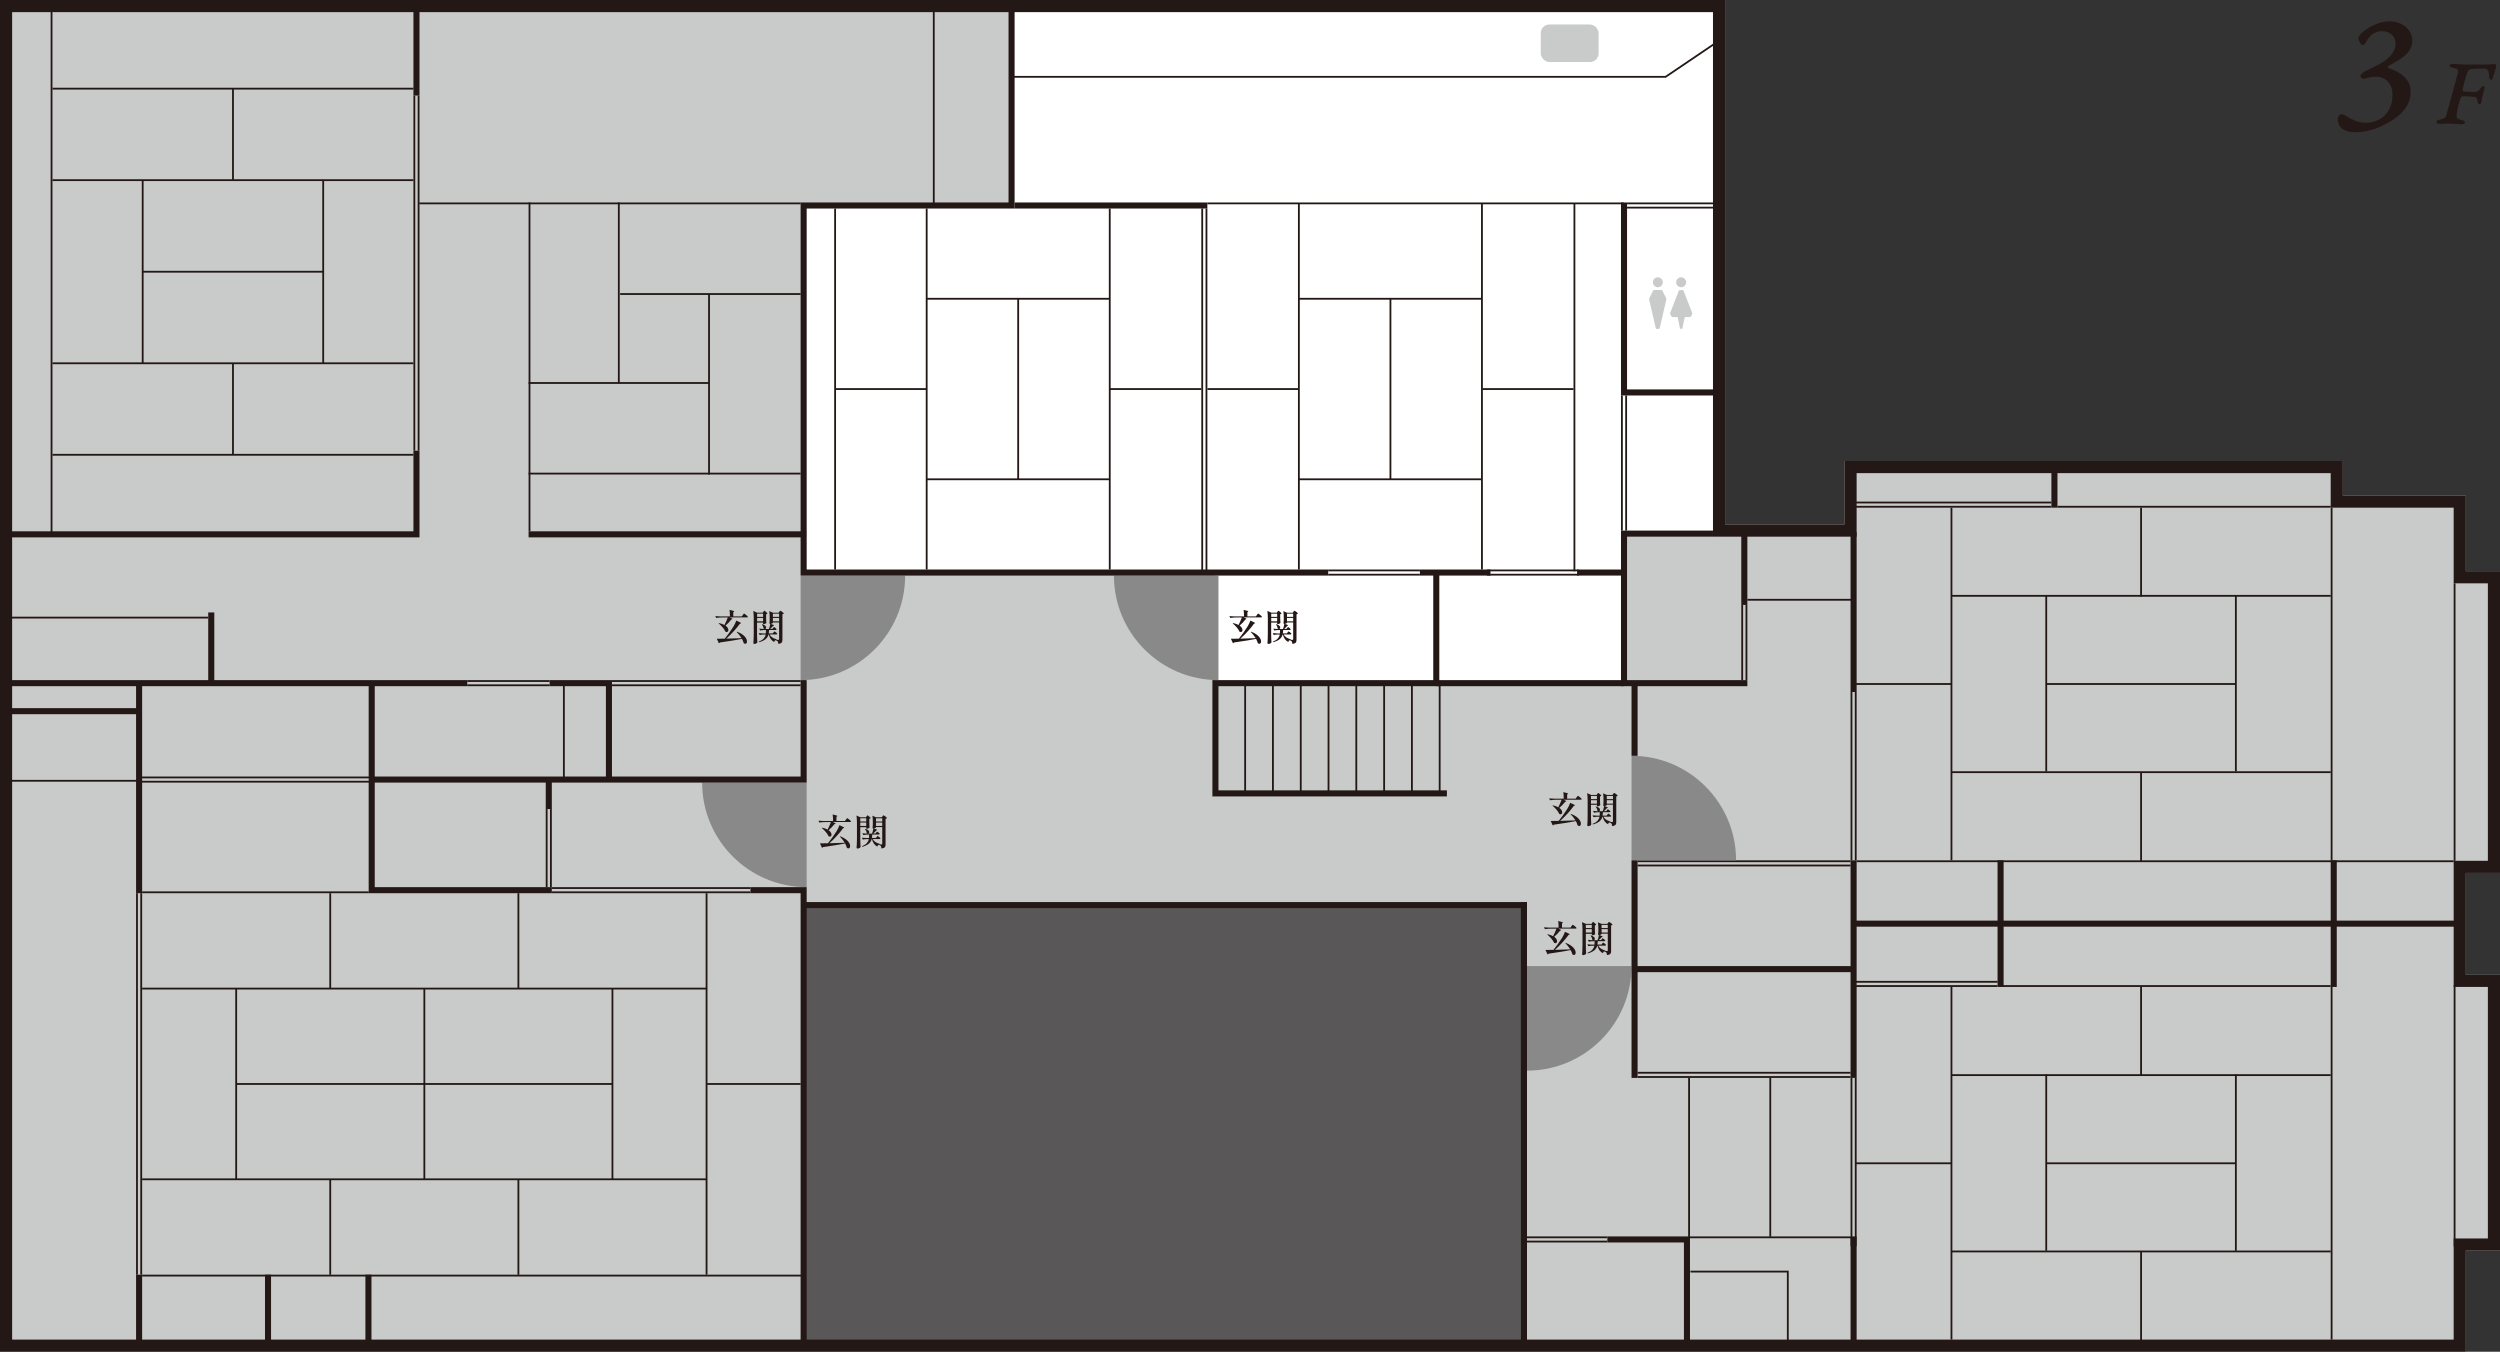
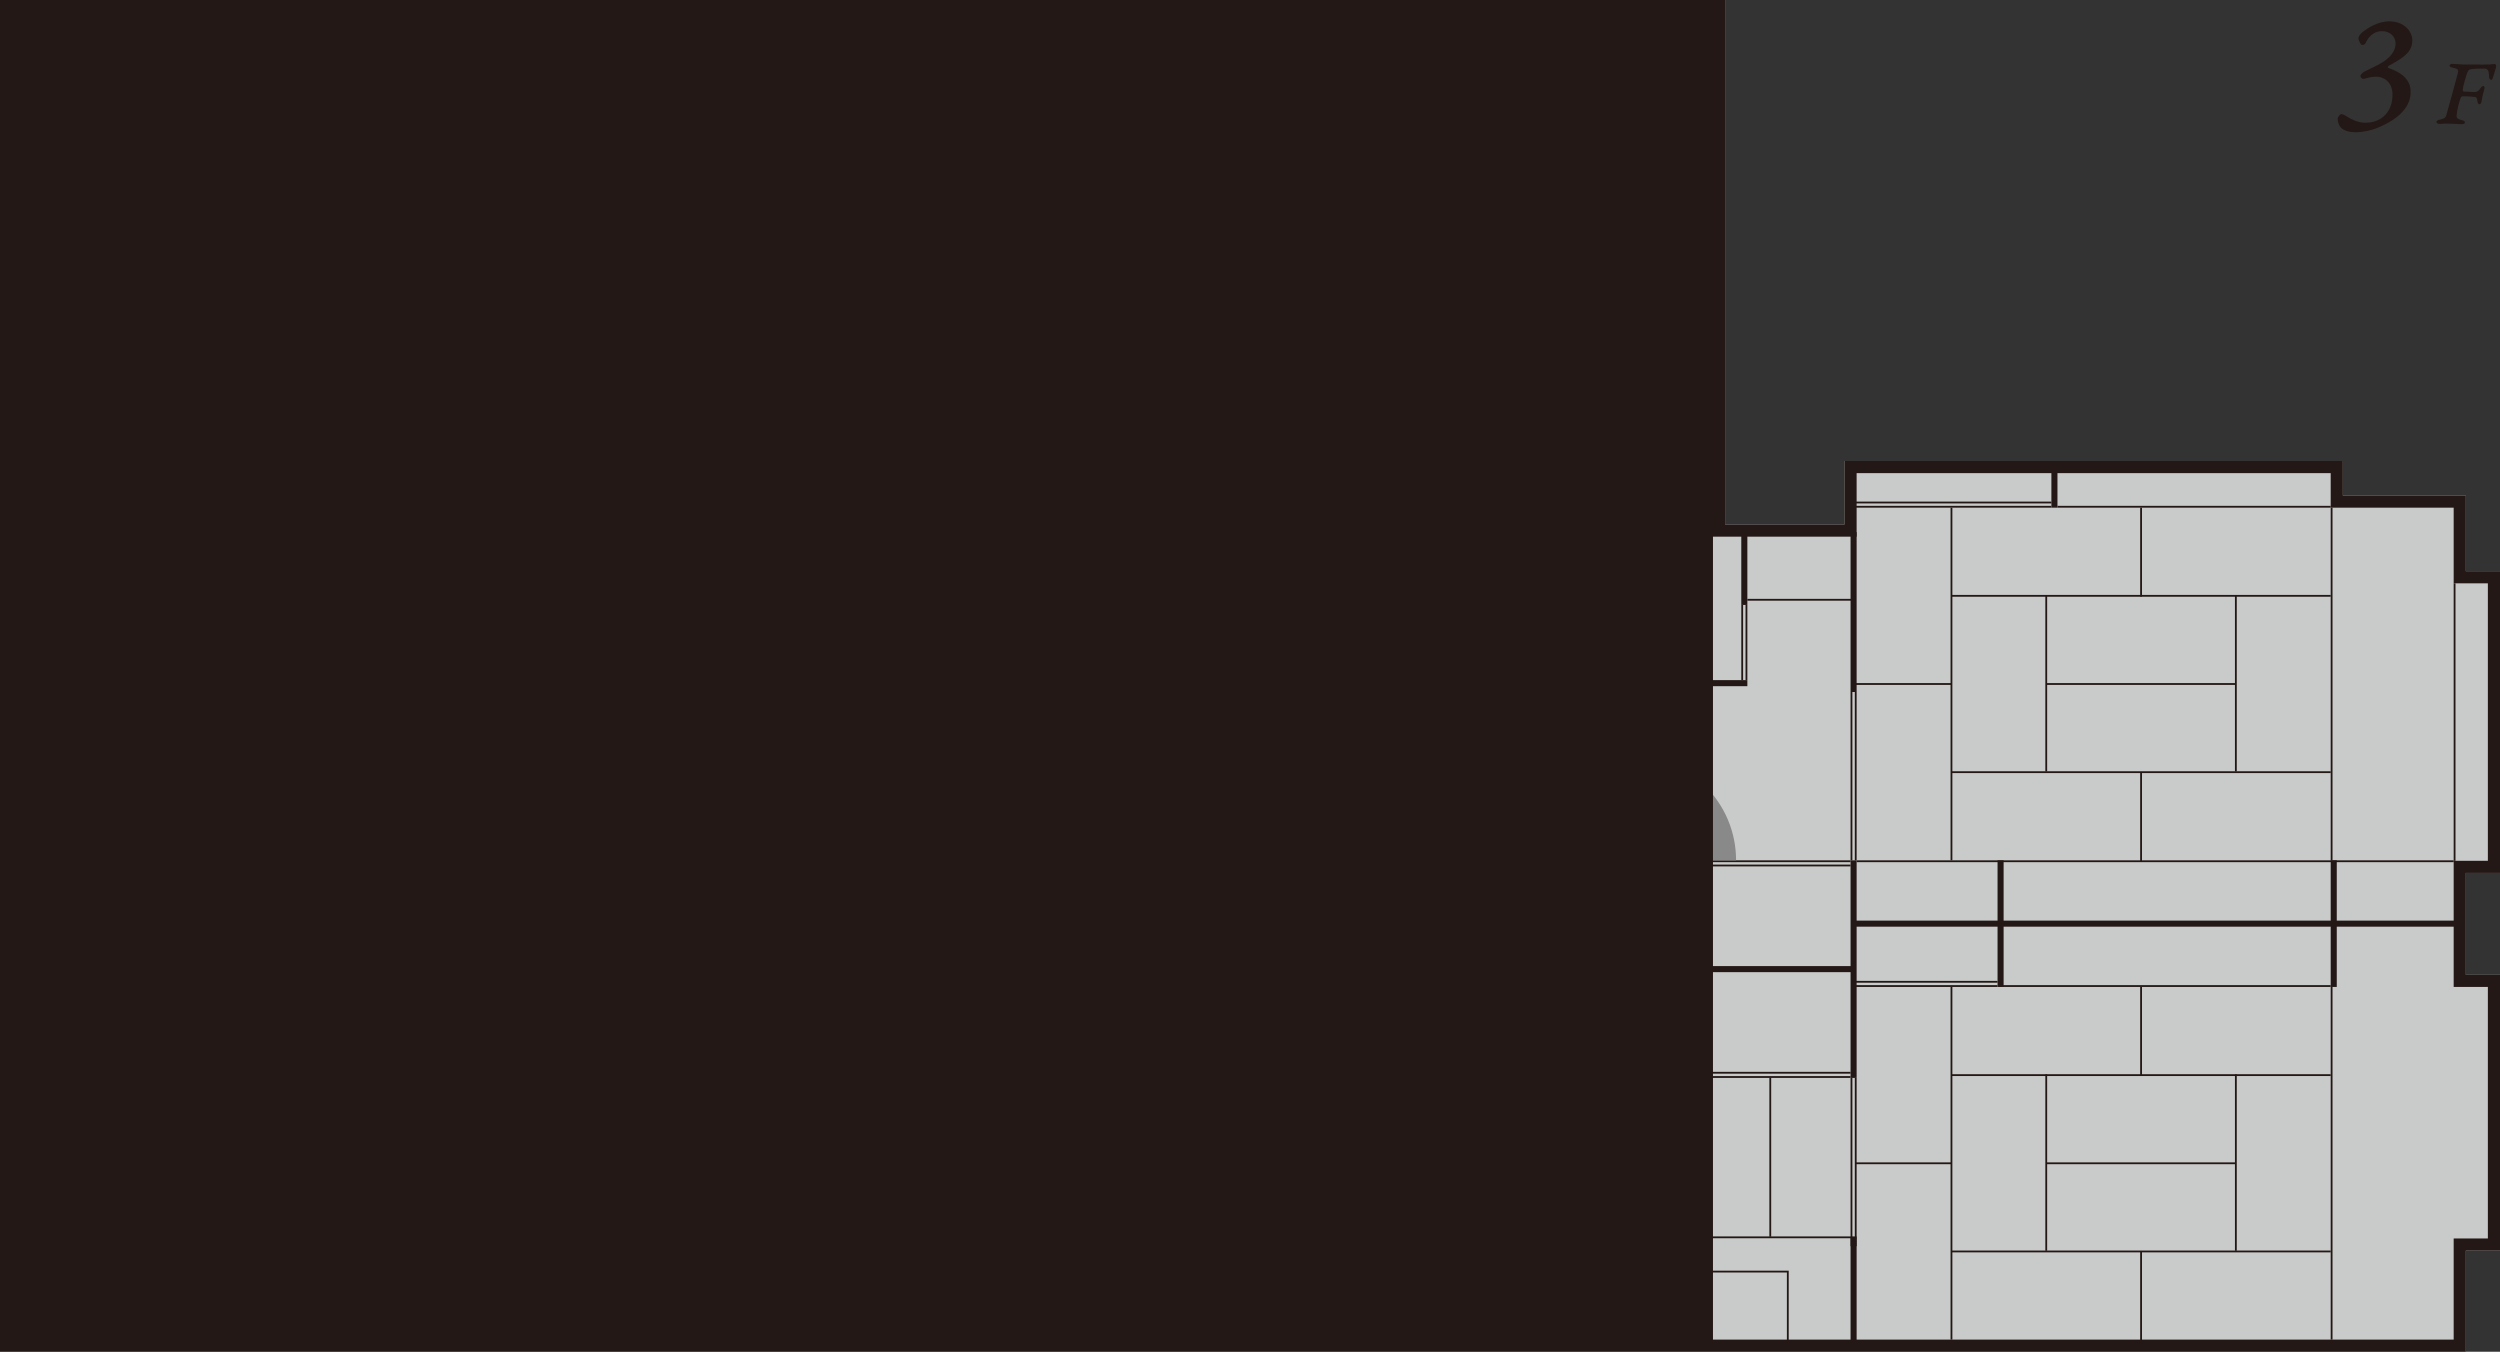
<svg xmlns="http://www.w3.org/2000/svg" id="_mizuhanada_map01_2" data-name="mizuhanada_map01 2" viewBox="0 0 412.28 222.92">
  <rect x="0" y="0" width="412.28" height="222.92" fill="#333333" stroke="none" />
  <defs>
    <style>
      .cls-1 {
        stroke: #231815;
        stroke-miterlimit: 10;
        stroke-width: .3px;
      }

      .cls-1, .cls-2 {
        fill: none;
      }

      .cls-3 {
        fill: #fff;
      }

      .cls-4 {
        fill: #595757;
      }

      .cls-5 {
        fill: #231815;
      }

      .cls-6 {
        fill: #c9caca;
      }

      .cls-7 {
        fill: #898989;
      }
    </style>
  </defs>
  <g id="_mizuhanada_map01_7" data-name="mizuhanada_map01 7">
    <polygon class="cls-6" points="406.64 222.92 0 222.92 0 0 284.49 0 284.49 86.5 304.18 86.5 304.18 76.02 386.36 76.02 386.36 81.72 406.64 81.72 406.64 94.2 412.28 94.2 412.28 143.96 406.64 143.96 406.64 160.76 412.28 160.76 412.28 206.24 406.64 206.24 406.64 222.92" />
  </g>
  <g id="_mizuhanada_map01_15" data-name="mizuhanada_map01 15">
    <polygon class="cls-3" points="166.93 .92 166.93 33.95 132.57 33.95 132.57 94.47 200.41 94.47 200.41 112.87 267.91 112.87 267.91 88.04 283.54 88.04 283.54 .92 166.93 .92" />
  </g>
  <g id="_mizuhanada_map01_5" data-name="mizuhanada_map01 5">
    <rect class="cls-4" x="132.46" y="149.34" width="118.88" height="73.16" />
    <rect class="cls-5" x="23.22" y="128.76" width="38.08" height=".3" />
    <rect class="cls-5" x="23.22" y="128.06" width="38.08" height=".3" />
    <rect class="cls-5" x="91" y="147" width="32.76" height=".3" />
    <rect class="cls-5" x="91" y="146.3" width="32.76" height=".3" />
    <rect class="cls-5" x="100.92" y="112.86" width="31.11" height=".3" />
    <rect class="cls-5" x="100.92" y="112.16" width="31.11" height=".3" />
    <rect class="cls-5" x="87.17" y="77.95" width="44.86" height=".3" />
    <rect class="cls-5" x="69.14" y="33.39" width="62.89" height=".3" />
    <rect class="cls-5" x="77.06" y="112.86" width="13.58" height=".3" />
    <rect class="cls-5" x="77.06" y="112.16" width="13.58" height=".3" />
    <rect class="cls-5" x="219.04" y="94.62" width="15.12" height=".3" />
    <rect class="cls-5" x="219.04" y="93.92" width="15.12" height=".3" />
    <rect class="cls-5" x="199.11" y="33.39" width="68.66" height=".3" />
    <rect class="cls-5" x="245.23" y="94.62" width="15.12" height=".3" />
    <rect class="cls-5" x="245.23" y="93.92" width="15.12" height=".3" />
    <rect class="cls-5" x="270.06" y="142.58" width="35.12" height=".3" />
    <rect class="cls-5" x="270.06" y="141.88" width="35.12" height=".3" />
    <rect class="cls-5" x="270.06" y="177.46" width="35.12" height=".3" />
    <rect class="cls-5" x="278.7" y="203.9" width="27.48" height=".3" />
    <rect class="cls-5" x="270.06" y="176.76" width="35.12" height=".3" />
    <rect class="cls-5" x="305.91" y="162.46" width="23.51" height=".3" />
    <rect class="cls-5" x="305.91" y="161.76" width="23.51" height=".3" />
    <rect class="cls-5" x="306.01" y="83.42" width="32.29" height=".3" />
    <rect class="cls-5" x="306.01" y="82.72" width="32.29" height=".3" />
    <rect class="cls-5" x="251.56" y="204.6" width="13.5" height=".3" />
    <rect class="cls-5" x="251.56" y="203.9" width="13.5" height=".3" />
    <rect class="cls-5" x="306.18" y="141.88" width="98.46" height=".3" />
    <rect class="cls-5" x="339.3" y="83.42" width="45.06" height=".3" />
    <rect class="cls-5" x="268.32" y="34.09" width="15.12" height=".3" />
    <rect class="cls-5" x="268.32" y="33.39" width="15.12" height=".3" />
    <rect class="cls-5" x="23.44" y="147" width="37.37" height=".3" />
    <rect class="cls-5" x="23.44" y="210.21" width="109.13" height=".3" />
    <rect class="cls-5" x="22.44" y="147.3" width=".3" height="62.91" />
    <rect class="cls-5" x="23.14" y="147.3" width=".3" height="62.91" />
    <rect class="cls-5" x="90" y="133.42" width=".3" height="12.88" />
    <rect class="cls-5" x="90.7" y="133.42" width=".3" height="12.88" />
    <rect class="cls-5" x="267.32" y="65.22" width=".3" height="22.28" />
    <rect class="cls-5" x="268.02" y="65.22" width=".3" height="22.28" />
    <rect class="cls-5" x="404.64" y="96.2" width=".3" height="45.76" />
-     <rect class="cls-5" x="404.64" y="162.46" width=".3" height="43.12" />
    <rect class="cls-5" x="384.36" y="83.72" width=".3" height="58.16" />
    <rect class="cls-5" x="384.36" y="162.76" width=".3" height="58.16" />
    <rect class="cls-5" x="287.16" y="99.76" width=".3" height="12.4" />
    <rect class="cls-5" x="287.86" y="99.76" width=".3" height="12.4" />
    <rect class="cls-5" x="305.18" y="114.12" width=".3" height="27.76" />
    <rect class="cls-5" x="305.88" y="114.12" width=".3" height="27.76" />
    <rect class="cls-5" x="305.18" y="177.76" width=".3" height="27.76" />
    <rect class="cls-5" x="305.88" y="177.76" width=".3" height="27.76" />
    <rect class="cls-5" x="278.4" y="177.76" width=".3" height="26.37" />
    <rect class="cls-5" x="68.18" y="15.76" width=".3" height="58.56" />
    <rect class="cls-5" x="68.88" y="15.76" width=".3" height="58.56" />
    <rect class="cls-5" x="198.11" y="34.39" width=".3" height="59.82" />
    <rect class="cls-5" x="198.81" y="34.39" width=".3" height="59.82" />
    <rect class="cls-5" x="87.17" y="33.39" width=".3" height="54.23" />
    <rect class="cls-5" x="8.35" y="1.11" width=".3" height="86.72" />
    <path class="cls-7" d="M115.79,129.06c0,9.52,7.72,17.24,17.24,17.24v-17.24s-17.24,0-17.24,0Z" />
    <path class="cls-7" d="M132.03,112.16c9.52,0,17.24-7.72,17.24-17.24h-17.24s0,17.24,0,17.24Z" />
    <path class="cls-7" d="M183.7,94.92c0,9.52,7.72,17.24,17.24,17.24v-17.24s-17.24,0-17.24,0Z" />
    <path class="cls-7" d="M286.3,141.88c0-9.52-7.72-17.24-17.24-17.24v17.24s17.24,0,17.24,0Z" />
    <path class="cls-7" d="M251.82,176.56c9.52,0,17.24-7.72,17.24-17.24h-17.24s0,17.24,0,17.24Z" />
-     <line class="cls-1" x1="209.92" y1="112.96" x2="209.92" y2="130.9" />
    <line class="cls-1" x1="214.51" y1="112.96" x2="214.51" y2="130.9" />
    <line class="cls-1" x1="205.34" y1="112.96" x2="205.34" y2="130.9" />
    <line class="cls-1" x1="219.09" y1="112.96" x2="219.09" y2="130.9" />
    <line class="cls-1" x1="223.67" y1="112.96" x2="223.67" y2="130.9" />
    <line class="cls-1" x1="228.26" y1="112.96" x2="228.26" y2="130.9" />
    <line class="cls-1" x1="232.84" y1="112.96" x2="232.84" y2="130.9" />
    <line class="cls-1" x1="237.42" y1="112.96" x2="237.42" y2="130.9" />
    <line class="cls-1" x1="1.18" y1="128.76" x2="22.79" y2="128.76" />
    <line class="cls-1" x1="1.61" y1="101.85" x2="34.34" y2="101.85" />
    <line class="cls-1" x1="92.99" y1="128.53" x2="92.99" y2="112.99" />
    <rect class="cls-6" x="7.35" y="120.13" width="9.54" height="6.19" rx="1.42" ry="1.42" />
    <line class="cls-1" x1="288.16" y1="98.91" x2="305.71" y2="98.91" />
    <rect class="cls-6" x="291.96" y="90.48" width="9.54" height="6.19" rx="1.42" ry="1.42" />
    <polyline class="cls-1" points="278.78 209.7 294.83 209.7 294.83 222" />
    <rect class="cls-6" x="281.66" y="212.42" width="9.54" height="6.19" rx="1.42" ry="1.42" />
    <polyline class="cls-1" points="166.97 12.67 274.68 12.67 283.54 6.68" />
    <rect class="cls-6" x="254.09" y="4.04" width="9.54" height="6.19" rx="1.42" ry="1.42" />
    <rect class="cls-6" x="20.88" y="103.95" width="9.54" height="6.19" rx="1.42" ry="1.42" />
    <g>
      <path class="cls-6" d="M77.54,136.05c-.02-.06-.09-.1-.15-.1h-.47c-.07,0-.13.04-.15.1l-1.42,3.65c-.03.09-.03.19.02.27l.14.26c.06.1.17.17.29.17h.77l.38,1.82c.02.08.08.13.16.13h.1c.08,0,.14-.05.16-.13l.38-1.82h.77c.12,0,.23-.07.29-.17l.14-.26c.05-.08.05-.18.02-.27l-1.42-3.65Z" />
      <path class="cls-6" d="M74.09,136.03c-.03-.06-.08-.09-.15-.09h-1.25c-.06,0-.12.03-.15.09l-.63,1.25c-.03.07-.04.15-.03.22l1.09,4.72c.02.07.08.13.16.13h.34c.08,0,.14-.05.16-.13l1.09-4.72c.02-.07,0-.15-.03-.22l-.63-1.25Z" />
      <path class="cls-6" d="M77.97,134.67c0,.45-.37.82-.82.82s-.82-.37-.82-.82.37-.82.82-.82.82.37.82.82" />
      <path class="cls-6" d="M74.14,134.67c0,.45-.37.82-.82.82s-.82-.37-.82-.82.37-.82.82-.82.82.37.82.82" />
    </g>
    <g>
      <path class="cls-6" d="M277.63,47.94c-.02-.06-.09-.1-.15-.1h-.47c-.07,0-.13.04-.15.1l-1.42,3.65c-.03.09-.03.19.02.27l.14.26c.06.1.17.17.29.17h.77l.38,1.82c.02.08.08.13.16.13h.1c.08,0,.14-.05.16-.13l.38-1.82h.77c.12,0,.23-.07.29-.17l.14-.26c.05-.08.05-.18.02-.27l-1.42-3.65Z" />
      <path class="cls-6" d="M274.17,47.92c-.03-.06-.08-.09-.15-.09h-1.25c-.06,0-.12.03-.15.09l-.63,1.25c-.03.07-.04.15-.03.22l1.09,4.72c.02.07.08.13.16.13h.34c.08,0,.14-.05.16-.13l1.09-4.72c.02-.07,0-.15-.03-.22l-.63-1.25Z" />
      <path class="cls-6" d="M278.06,46.55c0,.45-.37.82-.82.82s-.82-.37-.82-.82.37-.82.82-.82.82.37.82.82" />
      <path class="cls-6" d="M274.22,46.55c0,.45-.37.82-.82.82s-.82-.37-.82-.82.37-.82.82-.82.82.37.82.82" />
    </g>
    <g>
      <path class="cls-6" d="M279.84,98.04c-.02-.06-.09-.1-.15-.1h-.47c-.07,0-.13.04-.15.1l-1.42,3.65c-.03.09-.03.19.02.27l.14.26c.06.1.17.17.29.17h.77l.38,1.82c.02.08.08.13.16.13h.1c.08,0,.14-.05.16-.13l.38-1.82h.77c.12,0,.23-.07.29-.17l.14-.26c.05-.08.05-.18.02-.27l-1.42-3.65Z" />
      <path class="cls-6" d="M276.39,98.03c-.03-.06-.08-.09-.15-.09h-1.25c-.06,0-.12.03-.15.09l-.63,1.25c-.03.07-.04.15-.03.22l1.09,4.72c.02.07.08.13.16.13h.34c.08,0,.14-.05.16-.13l1.09-4.72c.02-.07,0-.15-.03-.22l-.63-1.25Z" />
      <path class="cls-6" d="M280.27,96.66c0,.45-.37.82-.82.82s-.82-.37-.82-.82.37-.82.82-.82.82.37.82.82" />
      <path class="cls-6" d="M276.44,96.66c0,.45-.37.82-.82.82s-.82-.37-.82-.82.37-.82.82-.82.82.37.82.82" />
    </g>
    <g>
      <path class="cls-6" d="M267.43,210.98c-.02-.06-.09-.1-.15-.1h-.47c-.07,0-.13.04-.15.1l-1.42,3.65c-.03.09-.03.19.02.27l.14.26c.06.1.17.17.29.17h.77l.38,1.82c.02.08.08.13.16.13h.1c.08,0,.14-.05.16-.13l.38-1.82h.77c.12,0,.23-.07.29-.17l.14-.26c.05-.08.05-.18.02-.27l-1.42-3.65Z" />
      <path class="cls-6" d="M263.98,210.97c-.03-.06-.08-.09-.15-.09h-1.25c-.06,0-.12.03-.15.09l-.63,1.25c-.03.07-.04.15-.03.22l1.09,4.72c.02.07.08.13.16.13h.34c.08,0,.14-.05.16-.13l1.09-4.72c.02-.07,0-.15-.03-.22l-.63-1.25Z" />
      <path class="cls-6" d="M267.86,209.6c0,.45-.37.82-.82.82s-.82-.37-.82-.82.37-.82.82-.82.82.37.82.82" />
      <path class="cls-6" d="M264.03,209.6c0,.45-.37.82-.82.82s-.82-.37-.82-.82.37-.82.82-.82.82.37.82.82" />
    </g>
    <g>
      <path class="cls-6" d="M79.63,118.83c-.02-.06-.09-.1-.15-.1h-.47c-.07,0-.13.04-.15.1l-1.42,3.65c-.03.09-.03.19.02.27l.14.26c.06.1.17.17.29.17h.77l.38,1.82c.02.08.08.13.16.13h.1c.08,0,.14-.05.16-.13l.38-1.82h.77c.12,0,.23-.07.29-.17l.14-.26c.05-.08.05-.18.02-.27l-1.42-3.65Z" />
      <path class="cls-6" d="M76.18,118.82c-.03-.06-.08-.09-.15-.09h-1.25c-.06,0-.12.03-.15.09l-.63,1.25c-.03.07-.04.15-.03.22l1.09,4.72c.02.07.08.13.16.13h.34c.08,0,.14-.05.16-.13l1.09-4.72c.02-.07,0-.15-.03-.22l-.63-1.25Z" />
      <path class="cls-6" d="M80.06,117.45c0,.45-.37.82-.82.82s-.82-.37-.82-.82.37-.82.82-.82.82.37.82.82" />
      <path class="cls-6" d="M76.23,117.45c0,.45-.37.82-.82.82s-.82-.37-.82-.82.37-.82.82-.82.82.37.82.82" />
    </g>
    <line class="cls-1" x1="23.44" y1="163.03" x2="116.6" y2="163.03" />
    <line class="cls-1" x1="116.61" y1="178.76" x2="132.03" y2="178.76" />
    <line class="cls-1" x1="39" y1="178.76" x2="100.95" y2="178.76" />
    <line class="cls-1" x1="23.44" y1="194.48" x2="116.6" y2="194.48" />
    <line class="cls-1" x1="116.52" y1="147.3" x2="116.52" y2="210.21" />
    <line class="cls-1" x1="101" y1="163.02" x2="101" y2="194.49" />
    <line class="cls-1" x1="85.49" y1="147.3" x2="85.49" y2="162.98" />
    <line class="cls-1" x1="69.98" y1="163.02" x2="69.98" y2="194.49" />
    <line class="cls-1" x1="54.46" y1="147.3" x2="54.46" y2="162.98" />
    <line class="cls-1" x1="85.49" y1="194.55" x2="85.49" y2="210.23" />
    <line class="cls-1" x1="54.46" y1="194.55" x2="54.46" y2="210.23" />
    <line class="cls-1" x1="38.95" y1="163.02" x2="38.95" y2="194.49" />
    <line class="cls-1" x1="153.99" y1="1.22" x2="153.99" y2="33.83" />
    <g>
      <line class="cls-1" x1="8.65" y1="14.62" x2="68.18" y2="14.62" />
      <line class="cls-1" x1="8.65" y1="29.71" x2="68.18" y2="29.71" />
      <line class="cls-1" x1="23.56" y1="44.81" x2="53.26" y2="44.81" />
      <line class="cls-1" x1="8.65" y1="59.91" x2="68.18" y2="59.91" />
      <line class="cls-1" x1="8.65" y1="75" x2="68.18" y2="75" />
      <line class="cls-1" x1="23.53" y1="29.74" x2="23.53" y2="59.93" />
      <line class="cls-1" x1="38.42" y1="14.62" x2="38.42" y2="29.67" />
      <line class="cls-1" x1="38.42" y1="59.93" x2="38.42" y2="74.99" />
      <line class="cls-1" x1="53.3" y1="29.74" x2="53.3" y2="59.93" />
    </g>
    <g>
      <line class="cls-1" x1="183.01" y1="34.39" x2="183.01" y2="93.92" />
      <line class="cls-1" x1="167.91" y1="49.3" x2="167.91" y2="79" />
      <line class="cls-1" x1="152.82" y1="34.39" x2="152.82" y2="93.92" />
      <line class="cls-1" x1="137.72" y1="34.39" x2="137.72" y2="93.92" />
      <line class="cls-1" x1="182.98" y1="49.27" x2="152.79" y2="49.27" />
      <line class="cls-1" x1="198.11" y1="64.16" x2="183.05" y2="64.16" />
      <line class="cls-1" x1="152.79" y1="64.16" x2="137.74" y2="64.16" />
      <line class="cls-1" x1="182.98" y1="79.04" x2="152.79" y2="79.04" />
    </g>
    <rect class="cls-5" x="259.49" y="33.59" width=".3" height="60.62" />
    <line class="cls-1" x1="244.39" y1="33.59" x2="244.39" y2="93.92" />
    <line class="cls-1" x1="368.72" y1="98.13" x2="368.72" y2="127.23" />
    <line class="cls-1" x1="353.09" y1="83.72" x2="353.09" y2="98.38" />
    <line class="cls-1" x1="353.09" y1="127.37" x2="353.09" y2="142.03" />
    <line class="cls-1" x1="337.45" y1="98.13" x2="337.45" y2="127.23" />
    <line class="cls-1" x1="321.82" y1="83.72" x2="321.82" y2="141.88" />
    <line class="cls-1" x1="291.94" y1="177.69" x2="291.94" y2="203.96" />
    <line class="cls-1" x1="229.3" y1="49.3" x2="229.3" y2="79" />
    <line class="cls-1" x1="214.2" y1="33.59" x2="214.2" y2="93.92" />
    <line class="cls-1" x1="244.37" y1="49.27" x2="214.17" y2="49.27" />
    <line class="cls-1" x1="259.49" y1="64.16" x2="244.44" y2="64.16" />
    <line class="cls-1" x1="214.17" y1="64.16" x2="199.12" y2="64.16" />
    <line class="cls-1" x1="244.37" y1="79.04" x2="214.17" y2="79.04" />
    <line class="cls-1" x1="102.27" y1="48.49" x2="132.03" y2="48.49" />
    <line class="cls-1" x1="87.17" y1="63.16" x2="116.93" y2="63.16" />
    <line class="cls-1" x1="102.05" y1="63.16" x2="102.05" y2="33.39" />
    <line class="cls-1" x1="116.93" y1="78.25" x2="116.93" y2="48.49" />
    <line class="cls-1" x1="384.36" y1="98.26" x2="321.78" y2="98.26" />
    <line class="cls-1" x1="368.73" y1="112.8" x2="337.47" y2="112.8" />
    <line class="cls-1" x1="321.84" y1="112.8" x2="305.63" y2="112.8" />
    <line class="cls-1" x1="384.36" y1="127.34" x2="321.78" y2="127.34" />
    <rect class="cls-5" x="329.66" y="162.46" width="54.7" height=".3" />
    <line class="cls-1" x1="368.72" y1="177.17" x2="368.72" y2="206.27" />
    <line class="cls-1" x1="353.09" y1="162.76" x2="353.09" y2="177.42" />
    <line class="cls-1" x1="353.09" y1="206.41" x2="353.09" y2="221.07" />
    <line class="cls-1" x1="337.45" y1="177.17" x2="337.45" y2="206.27" />
    <line class="cls-1" x1="321.82" y1="162.76" x2="321.82" y2="220.92" />
    <line class="cls-1" x1="384.36" y1="177.3" x2="321.78" y2="177.3" />
    <line class="cls-1" x1="368.73" y1="191.84" x2="337.47" y2="191.84" />
    <line class="cls-1" x1="321.84" y1="191.84" x2="306.05" y2="191.84" />
    <line class="cls-1" x1="384.36" y1="206.38" x2="321.78" y2="206.38" />
  </g>
  <g id="_mizuhanada_map01_6" data-name="mizuhanada_map01 6">
-     <path class="cls-5" d="M406.64,222.92H0V0h284.49v86.5h19.69v-10.48h82.18v5.7h20.28v12.48h5.64v49.76h-5.64v16.8h5.64v45.48h-5.64v16.68ZM2,220.92h402.64v-16.68h5.64v-41.48h-5.64v-20.8h5.64v-45.76h-5.64v-12.48h-20.28v-5.7h-78.18v10.48h-23.69V2H2v218.92Z" />
+     <path class="cls-5" d="M406.64,222.92H0V0h284.49v86.5h19.69v-10.48h82.18v5.7h20.28v12.48h5.64v49.76h-5.64v16.8h5.64v45.48h-5.64v16.68ZM2,220.92h402.64v-16.68h5.64v-41.48h-5.64v-20.8h5.64v-45.76h-5.64v-12.48h-20.28v-5.7h-78.18v10.48h-23.69V2v218.92Z" />
    <polygon class="cls-5" points="133.03 221.92 132.03 221.92 132.03 147.3 123.76 147.3 123.76 146.3 133.03 146.3 133.03 221.92" />
    <polygon class="cls-5" points="251.82 222.5 250.82 222.5 250.82 149.76 132.46 149.76 132.46 148.76 251.82 148.76 251.82 222.5" />
    <rect class="cls-5" x="305.18" y="141.88" width="1" height="35.88" />
    <rect class="cls-5" x="250.82" y="148.76" width="1" height="35.88" />
    <rect class="cls-5" x="305.68" y="151.82" width="99.96" height="1" />
    <polygon class="cls-5" points="283.24 65.22 267.32 65.22 267.32 33.39 268.32 33.39 268.32 64.22 283.24 64.22 283.24 65.22" />
    <rect class="cls-5" x="269.06" y="112.56" width="1" height="12.08" />
    <rect class="cls-5" x="269.06" y="141.88" width="1" height="35.88" />
    <rect class="cls-5" x="269.56" y="159.32" width="36.12" height="1" />
    <rect class="cls-5" x="338.3" y="76.77" width="1" height="6.95" />
    <rect class="cls-5" x="305.18" y="87.76" width="1" height="26.36" />
    <polygon class="cls-5" points="268.32 88.5 282.49 88.5 282.49 87.5 267.32 87.5 267.32 113.16 288.16 113.16 288.16 112.16 268.32 112.16 268.32 88.5" />
    <rect class="cls-5" x="329.42" y="141.88" width="1" height="20.88" />
    <rect class="cls-5" x="384.36" y="141.88" width="1" height="20.88" />
    <rect class="cls-5" x="305.18" y="204.16" width="1" height="17.76" />
-     <polygon class="cls-5" points="278.7 221.92 277.7 221.92 277.7 204.9 265.07 204.9 265.07 203.9 278.7 203.9 278.7 221.92" />
    <rect class="cls-5" x="60.26" y="210.21" width="1" height="11.71" />
    <rect class="cls-5" x="43.7" y="210.21" width="1" height="11.71" />
    <rect class="cls-5" x="22.44" y="210.21" width="1" height="11.71" />
    <polygon class="cls-5" points="133.03 129.06 61.3 129.06 61.3 128.06 132.03 128.06 132.03 112.16 133.03 112.16 133.03 129.06" />
    <polygon class="cls-5" points="238.61 131.34 199.94 131.34 199.94 112.16 236.36 112.16 236.36 94.42 237.36 94.42 237.36 113.16 200.94 113.16 200.94 130.34 238.61 130.34 238.61 131.34" />
    <rect class="cls-5" x="22.44" y="112.82" width="1" height="34.48" />
    <polygon class="cls-5" points="100.92 128.56 99.92 128.56 99.92 113.16 90.64 113.16 90.64 112.16 100.92 112.16 100.92 128.56" />
    <rect class="cls-5" x="90" y="128.56" width="1" height="4.86" />
    <rect class="cls-5" x="287.16" y="88" width="1" height="11.76" />
    <polygon class="cls-5" points="219.04 94.92 132.03 94.92 132.03 33.39 166.32 33.39 166.32 1 167.32 1 167.32 34.39 133.03 34.39 133.03 93.92 219.04 93.92 219.04 94.92" />
    <rect class="cls-5" x="236.79" y="112.16" width="30.96" height="1" />
    <polygon class="cls-5" points="69.18 88.62 .94 88.62 .94 87.62 68.18 87.62 68.18 74.32 69.18 74.32 69.18 88.62" />
    <rect class="cls-5" x="167.32" y="33.39" width="31.79" height="1" />
    <rect class="cls-5" x="234.16" y="93.92" width="11.64" height="1" />
    <rect class="cls-5" x="260.08" y="93.92" width="7.74" height="1" />
    <rect class="cls-5" x="87.17" y="87.62" width="45.77" height="1" />
    <g>
      <rect class="cls-5" x="34.34" y="101" width="1" height="11.67" />
      <rect class="cls-5" x="1.24" y="112.16" width="75.82" height="1" />
    </g>
    <rect class="cls-5" x="1.4" y="116.78" width="21.34" height="1" />
    <rect class="cls-5" x="68.18" y="1" width="1" height="14.76" />
    <polygon class="cls-5" points="60.8 112.82 61.8 112.82 61.8 146.3 91 146.3 91 147.3 60.8 147.3 60.8 112.82" />
  </g>
  <g id="_文字2" data-name="文字2">
    <polygon class="cls-2" points="295.24 141.88 287.08 114.28 288.16 114.28 296.32 141.88 295.24 141.88" />
    <g>
      <path class="cls-5" d="M257.01,153.15c.3.12.45.2.45.24,0,.02-.02.04-.07.05l-.11.03c-.32.4-.64.74-.98,1.02.16.11.29.23.36.36.08.13.12.25.12.37,0,.1-.03.18-.08.24-.05.06-.12.09-.21.09-.06,0-.12-.02-.19-.05-.1-.22-.25-.46-.46-.71s-.44-.47-.67-.67l.05-.05c.36.07.66.18.91.32.2-.39.38-.8.55-1.24h-1.01c-.28,0-.58.03-.9.08l-.15-.31c.22.02.49.04.8.05h1.61c0-.46-.02-.82-.07-1.08.3.07.51.12.62.16s.17.08.17.11c0,.02-.02.03-.05.05l-.11.07v.69h1.4l.17-.23s.05-.06.08-.11c.03-.04.06-.08.08-.1.02-.02.04-.03.05-.03.02,0,.09.04.19.12.11.08.21.17.3.25.09.09.14.15.14.17,0,.06-.06.1-.16.1h-2.84ZM258.94,156.54c-.24-.38-.5-.71-.79-1l.06-.05c.39.15.71.32.95.51.25.19.42.39.53.58.11.19.16.36.16.52,0,.12-.03.21-.08.28-.05.07-.12.11-.21.11s-.16-.03-.25-.1c-.05-.2-.15-.44-.29-.71-.75.16-1.97.35-3.64.59-.04.07-.1.11-.17.13l-.34-.74c.32,0,.76,0,1.32-.02.46-.56.92-1.21,1.39-1.94.23-.37.4-.71.5-1.04.3.13.5.22.62.29.11.06.17.11.17.14,0,.02-.02.03-.06.04l-.12.03c-.27.38-.61.8-1.02,1.25s-.82.86-1.24,1.23c.67-.02,1.51-.04,2.51-.08Z" />
      <path class="cls-5" d="M261.52,153.97v1.88c0,.5.02.97.05,1.41-.03.06-.09.12-.18.17-.09.05-.2.08-.32.08-.05,0-.09-.01-.12-.04-.03-.02-.04-.05-.04-.08.02-.24.03-.46.04-.69.01-.22.02-.51.02-.87v-2.53c0-.5-.03-.91-.08-1.23l.65.29h.91l.11-.16s.03-.04.05-.07c.02-.03.04-.05.06-.07.02-.02.03-.02.05-.02.02,0,.08.03.16.1.08.06.16.13.24.21.07.07.11.12.11.15-.05.06-.12.09-.22.11v.49c0,.4.02.72.04.95-.02.04-.08.08-.18.13-.1.04-.19.07-.28.07h-.08v-.26h-.98ZM262.5,152.52h-.98v.53h.98v-.53ZM262.5,153.22h-.98v.57h.98v-.57ZM265.54,152.13c.09.07.18.14.26.21.08.07.12.12.12.15-.05.06-.13.1-.23.13v4.18c0,.16-.02.28-.05.37s-.1.17-.2.22c-.1.06-.25.09-.44.11,0-.2-.04-.33-.09-.41-.07-.09-.2-.15-.38-.19v-.02c-.05.03-.09.07-.12.12-.03.05-.04.12-.05.21-.46-.22-.77-.64-.92-1.26h-.03c-.08.3-.24.55-.47.76-.24.2-.6.38-1.09.52l-.07-.09c.37-.15.64-.32.81-.51.17-.19.29-.41.34-.67h-.35c-.2,0-.42.03-.64.08l-.16-.31c.22.02.48.04.79.05h.38c.01-.12.02-.31.03-.56h-.34c-.2,0-.41.03-.62.08l-.15-.31c.16.02.35.04.58.05h.26s-.09-.04-.13-.07c0-.11-.04-.23-.09-.35-.06-.13-.12-.24-.2-.32l.06-.04c.22.06.39.14.5.24.11.1.16.2.16.3,0,.06-.02.11-.05.16s-.07.07-.12.09h.62c.05-.13.1-.27.14-.43s.07-.29.08-.4h-.02s-.06-.01-.08-.04c-.02-.02-.03-.05-.03-.08.02-.15.03-.34.04-.58v-.35c0-.45-.02-.81-.07-1.07l.61.26h.94l.11-.16s.03-.04.05-.07c.02-.02.04-.05.06-.07.02-.02.04-.03.05-.03.02,0,.08.03.18.1ZM265.14,153.97h-1.02v.07s-.04.06-.12.09c-.08.04-.17.06-.25.07.21.07.36.12.44.16s.13.07.13.09c0,.02-.02.03-.05.04l-.11.04c-.1.13-.26.3-.5.5h.38l.11-.15s.04-.05.07-.09.06-.06.08-.06.07.03.14.08c.07.05.14.11.2.17.06.06.09.1.09.13-.02.06-.07.1-.15.1h-1.08c-.01.22-.03.41-.06.56h.67l.11-.16s.03-.04.05-.07c.02-.03.04-.06.06-.07.02-.02.03-.02.05-.02.02,0,.08.03.15.08.08.06.15.12.22.18.07.07.1.11.1.14-.02.06-.07.1-.16.1h-1.12c.19.37.57.64,1.15.79v.07s-.04.01-.04.01l.35.02s.07,0,.09-.03c.01-.02.02-.05.02-.09v-2.76ZM264.12,153.05h1.02v-.53h-1.02v.53ZM264.12,153.79h1.02v-.57h-1.02v.57Z" />
    </g>
    <g>
      <path class="cls-5" d="M257.86,131.89c.3.12.45.2.45.24,0,.02-.02.04-.07.05l-.11.03c-.32.4-.64.74-.98,1.02.16.11.29.23.36.36s.12.25.12.37c0,.1-.03.18-.08.24-.05.06-.12.09-.21.09-.06,0-.12-.02-.19-.05-.1-.22-.25-.46-.46-.71s-.44-.47-.67-.67l.05-.05c.36.07.66.18.91.32.2-.39.38-.8.55-1.24h-1.01c-.28,0-.58.03-.9.08l-.15-.31c.22.02.49.04.8.05h1.61c0-.46-.02-.82-.07-1.08.3.07.51.12.62.16s.17.08.17.11c0,.02-.02.03-.05.05l-.11.07v.69h1.4l.17-.23s.05-.06.08-.11c.03-.04.06-.08.08-.1.02-.02.04-.03.05-.03.02,0,.09.04.19.12.11.08.21.17.3.25.09.09.14.15.14.17,0,.06-.06.1-.16.1h-2.84ZM259.8,135.27c-.24-.38-.5-.71-.79-1l.06-.05c.39.15.71.32.95.51.25.19.42.39.53.58.11.19.16.36.16.52,0,.12-.03.21-.08.28-.05.07-.12.11-.21.11s-.16-.03-.25-.1c-.05-.2-.15-.44-.29-.71-.75.16-1.97.35-3.64.59-.04.07-.1.11-.17.13l-.34-.74c.32,0,.76,0,1.32-.02.46-.56.92-1.21,1.39-1.94.23-.37.4-.71.5-1.04.3.13.5.22.62.29.11.06.17.11.17.14,0,.02-.02.03-.06.04l-.12.03c-.27.38-.61.8-1.02,1.25s-.82.86-1.24,1.23c.67-.02,1.51-.04,2.51-.08Z" />
      <path class="cls-5" d="M262.37,132.7v1.88c0,.5.02.97.05,1.41-.03.06-.09.12-.18.17-.09.05-.2.08-.32.08-.05,0-.09-.01-.12-.04-.03-.02-.04-.05-.04-.08.02-.24.03-.46.04-.69.01-.22.02-.51.02-.87v-2.53c0-.5-.03-.91-.08-1.23l.65.29h.91l.11-.16s.03-.04.05-.07c.02-.03.04-.05.06-.07.02-.02.03-.02.05-.02.02,0,.08.03.16.1.08.06.16.13.24.21.07.07.11.12.11.15-.05.06-.12.09-.22.11v.49c0,.4.02.72.04.95-.02.04-.08.08-.18.13-.1.04-.19.07-.28.07h-.08v-.26h-.98ZM263.35,131.26h-.98v.53h.98v-.53ZM263.35,131.96h-.98v.57h.98v-.57ZM266.39,130.86c.09.07.18.14.26.21.08.07.12.12.12.15-.05.06-.13.1-.23.13v4.18c0,.16-.02.28-.05.37s-.1.17-.2.22c-.1.06-.25.09-.44.11,0-.2-.04-.33-.09-.41-.07-.09-.2-.15-.38-.19v-.02c-.05.03-.09.07-.12.12-.03.05-.04.12-.05.21-.46-.22-.77-.64-.92-1.26h-.03c-.08.3-.24.55-.47.76-.24.2-.6.38-1.09.52l-.07-.09c.37-.15.64-.32.81-.51.17-.19.29-.41.34-.67h-.35c-.2,0-.42.03-.64.08l-.16-.31c.22.02.48.04.79.05h.38c.01-.12.02-.31.03-.56h-.34c-.2,0-.41.03-.62.08l-.15-.31c.16.02.35.04.58.05h.26s-.09-.04-.13-.07c0-.11-.04-.23-.09-.35-.06-.13-.12-.24-.2-.32l.06-.04c.22.06.39.14.5.24.11.1.16.2.16.3,0,.06-.02.11-.05.16s-.07.07-.12.09h.62c.05-.13.1-.27.14-.43s.07-.29.08-.4h-.02s-.06-.01-.08-.04c-.02-.02-.03-.05-.03-.08.02-.15.03-.34.04-.58v-.35c0-.45-.02-.81-.07-1.07l.61.26h.94l.11-.16s.03-.04.05-.07c.02-.02.04-.05.06-.07.02-.02.04-.03.05-.03.02,0,.08.03.18.1ZM265.99,132.7h-1.02v.07s-.04.06-.12.09c-.08.04-.17.06-.25.07.21.07.36.12.44.16s.13.07.13.09c0,.02-.02.03-.05.04l-.11.04c-.1.13-.26.3-.5.5h.38l.11-.15s.04-.05.07-.09.06-.06.08-.06.07.03.14.08c.07.05.14.11.2.17.06.06.09.1.09.13-.02.06-.07.1-.15.1h-1.08c-.01.22-.03.41-.06.56h.67l.11-.16s.03-.04.05-.07c.02-.03.04-.06.06-.07.02-.02.03-.02.05-.02.02,0,.08.03.15.08.08.06.15.12.22.18.07.07.1.11.1.14-.02.06-.07.1-.16.1h-1.12c.19.37.57.64,1.15.79v.07s-.04.01-.04.01l.35.02s.07,0,.09-.03c.01-.02.02-.05.02-.09v-2.76ZM264.98,131.79h1.02v-.53h-1.02v.53ZM264.98,132.53h1.02v-.57h-1.02v.57Z" />
    </g>
    <g>
      <path class="cls-5" d="M205.13,101.83c.3.12.45.2.45.24,0,.02-.02.04-.07.05l-.11.03c-.32.4-.64.74-.98,1.02.16.11.29.23.36.36s.12.25.12.37c0,.1-.03.18-.08.24-.05.06-.12.09-.21.09-.06,0-.12-.02-.19-.05-.1-.22-.25-.46-.46-.71s-.44-.47-.67-.67l.05-.05c.36.07.66.18.91.32.2-.39.38-.8.55-1.24h-1.01c-.28,0-.58.03-.9.08l-.15-.31c.22.02.49.04.8.05h1.61c0-.46-.02-.82-.07-1.08.3.07.51.12.62.16s.17.08.17.11c0,.02-.02.03-.05.05l-.11.07v.69h1.4l.17-.23s.05-.06.08-.11c.03-.04.06-.08.08-.1.02-.02.04-.03.05-.03.02,0,.09.04.19.12.11.08.21.17.3.25.09.09.14.15.14.17,0,.06-.06.1-.16.1h-2.84ZM207.06,105.22c-.24-.38-.5-.71-.79-1l.06-.05c.39.15.71.32.95.51.25.19.42.39.53.58.11.19.16.36.16.52,0,.12-.03.21-.08.28-.05.07-.12.11-.21.11s-.16-.03-.25-.1c-.05-.2-.15-.44-.29-.71-.75.16-1.97.35-3.64.59-.04.07-.1.11-.17.13l-.34-.74c.32,0,.76,0,1.32-.02.46-.56.92-1.21,1.39-1.94.23-.37.4-.71.5-1.04.3.13.5.22.62.29.11.06.17.11.17.14,0,.02-.02.03-.06.04l-.12.03c-.27.38-.61.8-1.02,1.25s-.82.86-1.24,1.23c.67-.02,1.51-.04,2.51-.08Z" />
      <path class="cls-5" d="M209.63,102.65v1.88c0,.5.02.97.05,1.41-.03.06-.09.12-.18.17-.09.05-.2.08-.32.08-.05,0-.09-.01-.12-.04-.03-.02-.04-.05-.04-.08.02-.24.03-.46.04-.69.01-.22.02-.51.02-.87v-2.53c0-.5-.03-.91-.08-1.23l.65.29h.91l.11-.16s.03-.04.05-.07c.02-.03.04-.05.06-.07.02-.02.03-.02.05-.02.02,0,.08.03.16.1.08.06.16.13.24.21.07.07.11.12.11.15-.05.06-.12.09-.22.11v.49c0,.4.02.72.04.95-.02.04-.08.08-.18.13-.1.04-.19.07-.28.07h-.08v-.26h-.98ZM210.62,101.2h-.98v.53h.98v-.53ZM210.62,101.9h-.98v.57h.98v-.57ZM213.66,100.81c.09.07.18.14.26.21.08.07.12.12.12.15-.05.06-.13.1-.23.13v4.18c0,.16-.02.28-.05.37s-.1.17-.2.22c-.1.06-.25.09-.44.11,0-.2-.04-.33-.09-.41-.07-.09-.2-.15-.38-.19v-.02c-.05.03-.09.07-.12.12-.03.05-.04.12-.05.21-.46-.22-.77-.64-.92-1.26h-.03c-.08.3-.24.55-.47.76-.24.2-.6.38-1.09.52l-.07-.09c.37-.15.64-.32.81-.51.17-.19.29-.41.34-.67h-.35c-.2,0-.42.03-.64.08l-.16-.31c.22.02.48.04.79.05h.38c.01-.12.02-.31.03-.56h-.34c-.2,0-.41.03-.62.08l-.15-.31c.16.02.35.04.58.05h.26s-.09-.04-.13-.07c0-.11-.04-.23-.09-.35-.06-.13-.12-.24-.2-.32l.06-.04c.22.06.39.14.5.24.11.1.16.2.16.3,0,.06-.02.11-.05.16s-.07.07-.12.09h.62c.05-.13.1-.27.14-.43s.07-.29.08-.4h-.02s-.06-.01-.08-.04c-.02-.02-.03-.05-.03-.08.02-.15.03-.34.04-.58v-.35c0-.45-.02-.81-.07-1.07l.61.26h.94l.11-.16s.03-.04.05-.07c.02-.02.04-.05.06-.07.02-.02.04-.03.05-.03.02,0,.08.03.18.1ZM213.26,102.65h-1.02v.07s-.04.06-.12.09c-.08.04-.17.06-.25.07.21.07.36.12.44.16s.13.07.13.09c0,.02-.02.03-.05.04l-.11.04c-.1.13-.26.3-.5.5h.38l.11-.15s.04-.05.07-.09.06-.06.08-.06.07.03.14.08c.07.05.14.11.2.17.06.06.09.1.09.13-.02.06-.07.1-.15.1h-1.08c-.01.22-.03.41-.06.56h.67l.11-.16s.03-.04.05-.07c.02-.03.04-.06.06-.07.02-.02.03-.02.05-.02.02,0,.08.03.15.08.08.06.15.12.22.18.07.07.1.11.1.14-.02.06-.07.1-.16.1h-1.12c.19.37.57.64,1.15.79v.07s-.04.01-.04.01l.35.02s.07,0,.09-.03c.01-.02.02-.05.02-.09v-2.76ZM212.24,101.73h1.02v-.53h-1.02v.53ZM212.24,102.47h1.02v-.57h-1.02v.57Z" />
    </g>
    <g>
      <path class="cls-5" d="M120.35,101.83c.3.12.45.2.45.24,0,.02-.02.04-.07.05l-.11.03c-.32.4-.64.74-.98,1.02.16.11.29.23.36.36s.12.25.12.37c0,.1-.03.18-.08.24-.05.06-.12.09-.21.09-.06,0-.12-.02-.19-.05-.1-.22-.25-.46-.46-.71s-.44-.47-.67-.67l.05-.05c.36.07.66.18.91.32.2-.39.38-.8.55-1.24h-1.01c-.28,0-.58.03-.9.08l-.15-.31c.22.02.49.04.8.05h1.61c0-.46-.02-.82-.07-1.08.3.07.51.12.62.16s.17.08.17.11c0,.02-.02.03-.05.05l-.11.07v.69h1.4l.17-.23s.05-.06.08-.11c.03-.04.06-.08.08-.1.02-.02.04-.03.05-.03.02,0,.09.04.19.12.11.08.21.17.3.25.09.09.14.15.14.17,0,.06-.06.1-.16.1h-2.84ZM122.28,105.22c-.24-.38-.5-.71-.79-1l.06-.05c.39.15.71.32.95.51.25.19.42.39.53.58.11.19.16.36.16.52,0,.12-.03.21-.08.28-.05.07-.12.11-.21.11s-.16-.03-.25-.1c-.05-.2-.15-.44-.29-.71-.75.16-1.97.35-3.64.59-.04.07-.1.11-.17.13l-.34-.74c.32,0,.76,0,1.32-.02.46-.56.92-1.21,1.39-1.94.23-.37.4-.71.5-1.04.3.13.5.22.62.29.11.06.17.11.17.14,0,.02-.02.03-.06.04l-.12.03c-.27.38-.61.8-1.02,1.25s-.82.86-1.24,1.23c.67-.02,1.51-.04,2.51-.08Z" />
      <path class="cls-5" d="M124.85,102.65v1.88c0,.5.02.97.05,1.41-.03.06-.09.12-.18.17-.09.05-.2.08-.32.08-.05,0-.09-.01-.12-.04-.03-.02-.04-.05-.04-.08.02-.24.03-.46.04-.69.01-.22.02-.51.02-.87v-2.53c0-.5-.03-.91-.08-1.23l.65.29h.91l.11-.16s.03-.04.05-.07c.02-.03.04-.05.06-.07.02-.02.03-.02.05-.02.02,0,.08.03.16.1.08.06.16.13.24.21.07.07.11.12.11.15-.05.06-.12.09-.22.11v.49c0,.4.02.72.04.95-.02.04-.08.08-.18.13-.1.04-.19.07-.28.07h-.08v-.26h-.98ZM125.84,101.2h-.98v.53h.98v-.53ZM125.84,101.9h-.98v.57h.98v-.57ZM128.88,100.81c.09.07.18.14.26.21.08.07.12.12.12.15-.05.06-.13.1-.23.13v4.18c0,.16-.02.28-.05.37s-.1.17-.2.22c-.1.06-.25.09-.44.11,0-.2-.04-.33-.09-.41-.07-.09-.2-.15-.38-.19v-.02c-.05.03-.09.07-.12.12-.03.05-.04.12-.05.21-.46-.22-.77-.64-.92-1.26h-.03c-.08.3-.24.55-.47.76-.24.2-.6.38-1.09.52l-.07-.09c.37-.15.64-.32.81-.51.17-.19.29-.41.34-.67h-.35c-.2,0-.42.03-.64.08l-.16-.31c.22.02.48.04.79.05h.38c.01-.12.02-.31.03-.56h-.34c-.2,0-.41.03-.62.08l-.15-.31c.16.02.35.04.58.05h.26s-.09-.04-.13-.07c0-.11-.04-.23-.09-.35-.06-.13-.12-.24-.2-.32l.06-.04c.22.06.39.14.5.24.11.1.16.2.16.3,0,.06-.02.11-.05.16s-.07.07-.12.09h.62c.05-.13.1-.27.14-.43s.07-.29.08-.4h-.02s-.06-.01-.08-.04c-.02-.02-.03-.05-.03-.08.02-.15.03-.34.04-.58v-.35c0-.45-.02-.81-.07-1.07l.61.26h.94l.11-.16s.03-.04.05-.07c.02-.02.04-.05.06-.07.02-.02.04-.03.05-.03.02,0,.08.03.18.1ZM128.48,102.65h-1.02v.07s-.04.06-.12.09c-.08.04-.17.06-.25.07.21.07.36.12.44.16s.13.07.13.09c0,.02-.02.03-.05.04l-.11.04c-.1.13-.26.3-.5.5h.38l.11-.15s.04-.05.07-.09.06-.06.08-.06.07.03.14.08c.07.05.14.11.2.17.06.06.09.1.09.13-.02.06-.07.1-.15.1h-1.08c-.01.22-.03.41-.06.56h.67l.11-.16s.03-.04.05-.07c.02-.03.04-.06.06-.07.02-.02.03-.02.05-.02.02,0,.08.03.15.08.08.06.15.12.22.18.07.07.1.11.1.14-.02.06-.07.1-.16.1h-1.12c.19.37.57.64,1.15.79v.07s-.04.01-.04.01l.35.02s.07,0,.09-.03c.01-.02.02-.05.02-.09v-2.76ZM127.46,101.73h1.02v-.53h-1.02v.53ZM127.46,102.47h1.02v-.57h-1.02v.57Z" />
    </g>
    <g>
      <path class="cls-5" d="M137.36,135.57c.3.12.45.2.45.24,0,.02-.02.04-.07.05l-.11.03c-.32.4-.64.74-.98,1.02.16.11.29.23.36.36s.12.25.12.37c0,.1-.03.18-.08.24-.05.06-.12.09-.21.09-.06,0-.12-.02-.19-.05-.1-.22-.25-.46-.46-.71s-.44-.47-.67-.67l.05-.05c.36.07.66.18.91.32.2-.39.38-.8.55-1.24h-1.01c-.28,0-.58.03-.9.08l-.15-.31c.22.02.49.04.8.05h1.61c0-.46-.02-.82-.07-1.08.3.07.51.12.62.16s.17.08.17.11c0,.02-.02.03-.05.05l-.11.07v.69h1.4l.17-.23s.05-.06.08-.11c.03-.04.06-.08.08-.1.02-.02.04-.03.05-.03.02,0,.09.04.19.12.11.08.21.17.3.25.09.09.14.15.14.17,0,.06-.06.1-.16.1h-2.84ZM139.29,138.96c-.24-.38-.5-.71-.79-1l.06-.05c.39.15.71.32.95.51.25.19.42.39.53.58.11.19.16.36.16.52,0,.12-.03.21-.08.28-.05.07-.12.11-.21.11s-.16-.03-.25-.1c-.05-.2-.15-.44-.29-.71-.75.16-1.97.35-3.64.59-.04.07-.1.11-.17.13l-.34-.74c.32,0,.76,0,1.32-.02.46-.56.92-1.21,1.39-1.94.23-.37.4-.71.5-1.04.3.13.5.22.62.29.11.06.17.11.17.14,0,.02-.02.03-.06.04l-.12.03c-.27.38-.61.8-1.02,1.25s-.82.86-1.24,1.23c.67-.02,1.51-.04,2.51-.08Z" />
      <path class="cls-5" d="M141.87,136.39v1.88c0,.5.02.97.05,1.41-.03.06-.09.12-.18.17-.09.05-.2.08-.32.08-.05,0-.09-.01-.12-.04-.03-.02-.04-.05-.04-.08.02-.24.03-.46.04-.69.01-.22.02-.51.02-.87v-2.53c0-.5-.03-.91-.08-1.23l.65.29h.91l.11-.16s.03-.04.05-.07c.02-.03.04-.05.06-.07.02-.02.03-.02.05-.02.02,0,.08.03.16.1.08.06.16.13.24.21.07.07.11.12.11.15-.05.06-.12.09-.22.11v.49c0,.4.02.72.04.95-.02.04-.08.08-.18.13-.1.04-.19.07-.28.07h-.08v-.26h-.98ZM142.85,134.94h-.98v.53h.98v-.53ZM142.85,135.64h-.98v.57h.98v-.57ZM145.89,134.55c.09.07.18.14.26.21.08.07.12.12.12.15-.05.06-.13.1-.23.13v4.18c0,.16-.02.28-.05.37s-.1.17-.2.22c-.1.06-.25.09-.44.11,0-.2-.04-.33-.09-.41-.07-.09-.2-.15-.38-.19v-.02c-.05.03-.09.07-.12.12-.03.05-.04.12-.05.21-.46-.22-.77-.64-.92-1.26h-.03c-.08.3-.24.55-.47.76-.24.2-.6.38-1.09.52l-.07-.09c.37-.15.64-.32.81-.51.17-.19.29-.41.34-.67h-.35c-.2,0-.42.03-.64.08l-.16-.31c.22.02.48.04.79.05h.38c.01-.12.02-.31.03-.56h-.34c-.2,0-.41.03-.62.08l-.15-.31c.16.02.35.04.58.05h.26s-.09-.04-.13-.07c0-.11-.04-.23-.09-.35-.06-.13-.12-.24-.2-.32l.06-.04c.22.06.39.14.5.24.11.1.16.2.16.3,0,.06-.02.11-.05.16s-.07.07-.12.09h.62c.05-.13.1-.27.14-.43s.07-.29.08-.4h-.02s-.06-.01-.08-.04c-.02-.02-.03-.05-.03-.08.02-.15.03-.34.04-.58v-.35c0-.45-.02-.81-.07-1.07l.61.26h.94l.11-.16s.03-.04.05-.07c.02-.02.04-.05.06-.07.02-.02.04-.03.05-.03.02,0,.08.03.18.1ZM145.49,136.39h-1.02v.07s-.04.06-.12.09c-.08.04-.17.06-.25.07.21.07.36.12.44.16s.13.07.13.09c0,.02-.02.03-.05.04l-.11.04c-.1.13-.26.3-.5.5h.38l.11-.15s.04-.05.07-.09.06-.06.08-.06.07.03.14.08c.07.05.14.11.2.17.06.06.09.1.09.13-.02.06-.07.1-.15.1h-1.08c-.01.22-.03.41-.06.56h.67l.11-.16s.03-.04.05-.07c.02-.03.04-.06.06-.07.02-.02.03-.02.05-.02.02,0,.08.03.15.08.08.06.15.12.22.18.07.07.1.11.1.14-.02.06-.07.1-.16.1h-1.12c.19.37.57.64,1.15.79v.07s-.04.01-.04.01l.35.02s.07,0,.09-.03c.01-.02.02-.05.02-.09v-2.76ZM144.47,135.48h1.02v-.53h-1.02v.53ZM144.47,136.21h1.02v-.57h-1.02v.57Z" />
    </g>
    <g>
      <path class="cls-5" d="M397.82,6.69c0,1.46-.84,2.27-2.13,3.14-.59.39-1.12.67-1.79,1.04-.2.11-.14.34.03.36,1.26.42,2.27,1.06,2.74,1.62.59.67.87,1.34.87,2.24.08,2.41-1.85,4.54-5.54,6.02-.98.42-2.49.7-3.44.7-1.04,0-1.96-.2-2.52-.76-.34-.34-.53-1.04-.53-1.48,0-.2.34-.76.62-.76.11,0,.48.14.64.25,1.04.67,2.16,1.18,3.3,1.18,2.86,0,4.54-2.02,4.48-4.73-.03-2.07-1.54-2.86-2.63-2.86-.78,0-1.15.11-1.57.22-.2.06-.45.14-.59.14-.2,0-.5-.25-.5-.45,0-.36.62-.76.78-.81.62-.34,1.23-.56,2.44-1.23,1.6-.87,2.6-2.07,2.58-3.36-.03-1.09-.84-2.02-2.24-2.02-1.62,0-2.38,1.26-2.74,2.02-.06.17-.48.36-.67.2-.17-.14-.48-.78-.48-1.04,0-.28.34-.73.5-.87.78-.67,2.58-1.93,4.59-1.93,2.44,0,3.81,1.65,3.81,3.16Z" />
      <path class="cls-5" d="M408.95,10.66c1.04,0,2.24-.05,2.47-.1.19-.05.26.4.21.54-.19.69-.45,1.44-.5,1.65-.03.14-.13.42-.24.42-.19,0-.37-.13-.4-.38-.06-.5-.03-.83-.13-1.06-.14-.38-.54-.42-.62-.42-.37,0-1.86-.02-2.39.14-.21.05-.3.13-.5.62-.16.43-.69,2.21-.72,2.79,0,.08.1.24.18.24.34.03,1.42.08,1.7.08.59,0,.83-.3,1.01-.58.21-.29.34-.42.51-.42s.22.24.19.42c-.08.3-.34,1.18-.48,2.08-.06.4-.19.51-.37.51-.14,0-.27-.18-.3-.42-.06-.67-.22-.75-.46-.78-.18-.03-1.2-.13-2.03-.1-.13,0-.19.11-.24.19-.24.43-.69,2.24-.72,2.99-.02.38.16.58.98.77.32.1.4.22.4.34,0,.18-.18.3-.5.3-.53,0-1.76-.1-2.45-.1-.43,0-.82.05-1.26.05-.37,0-.5-.22-.5-.34,0-.14.27-.3.45-.34,1.01-.18,1.1-.5,1.15-.64.58-2.05,1.38-4.9,1.91-6.95.16-.64.16-.8-.85-1.01-.35-.08-.5-.19-.5-.35.02-.14.26-.27.46-.27.51,0,1.2.1,1.71.1h2.83Z" />
    </g>
  </g>
</svg>